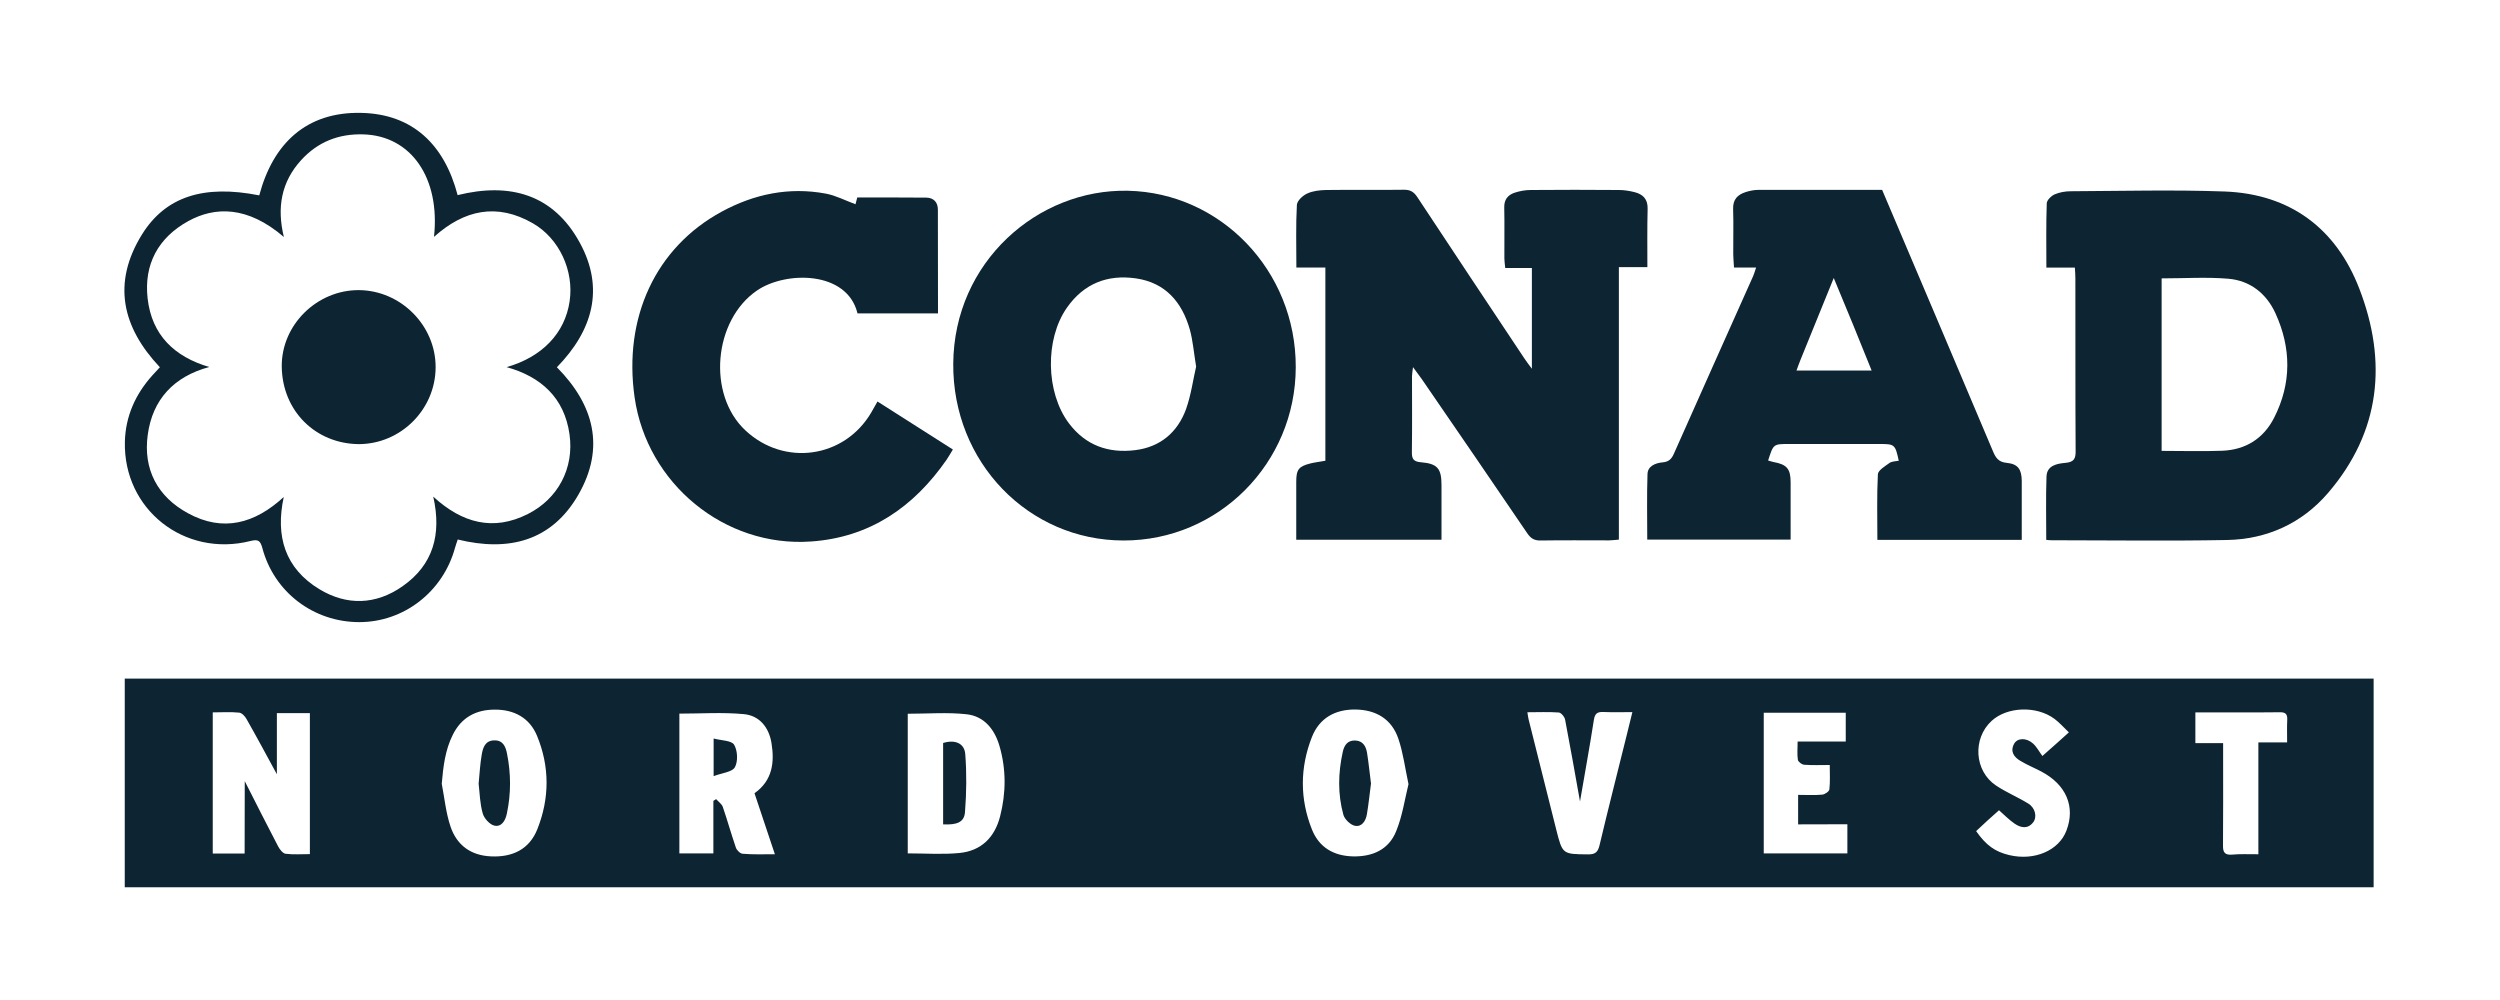
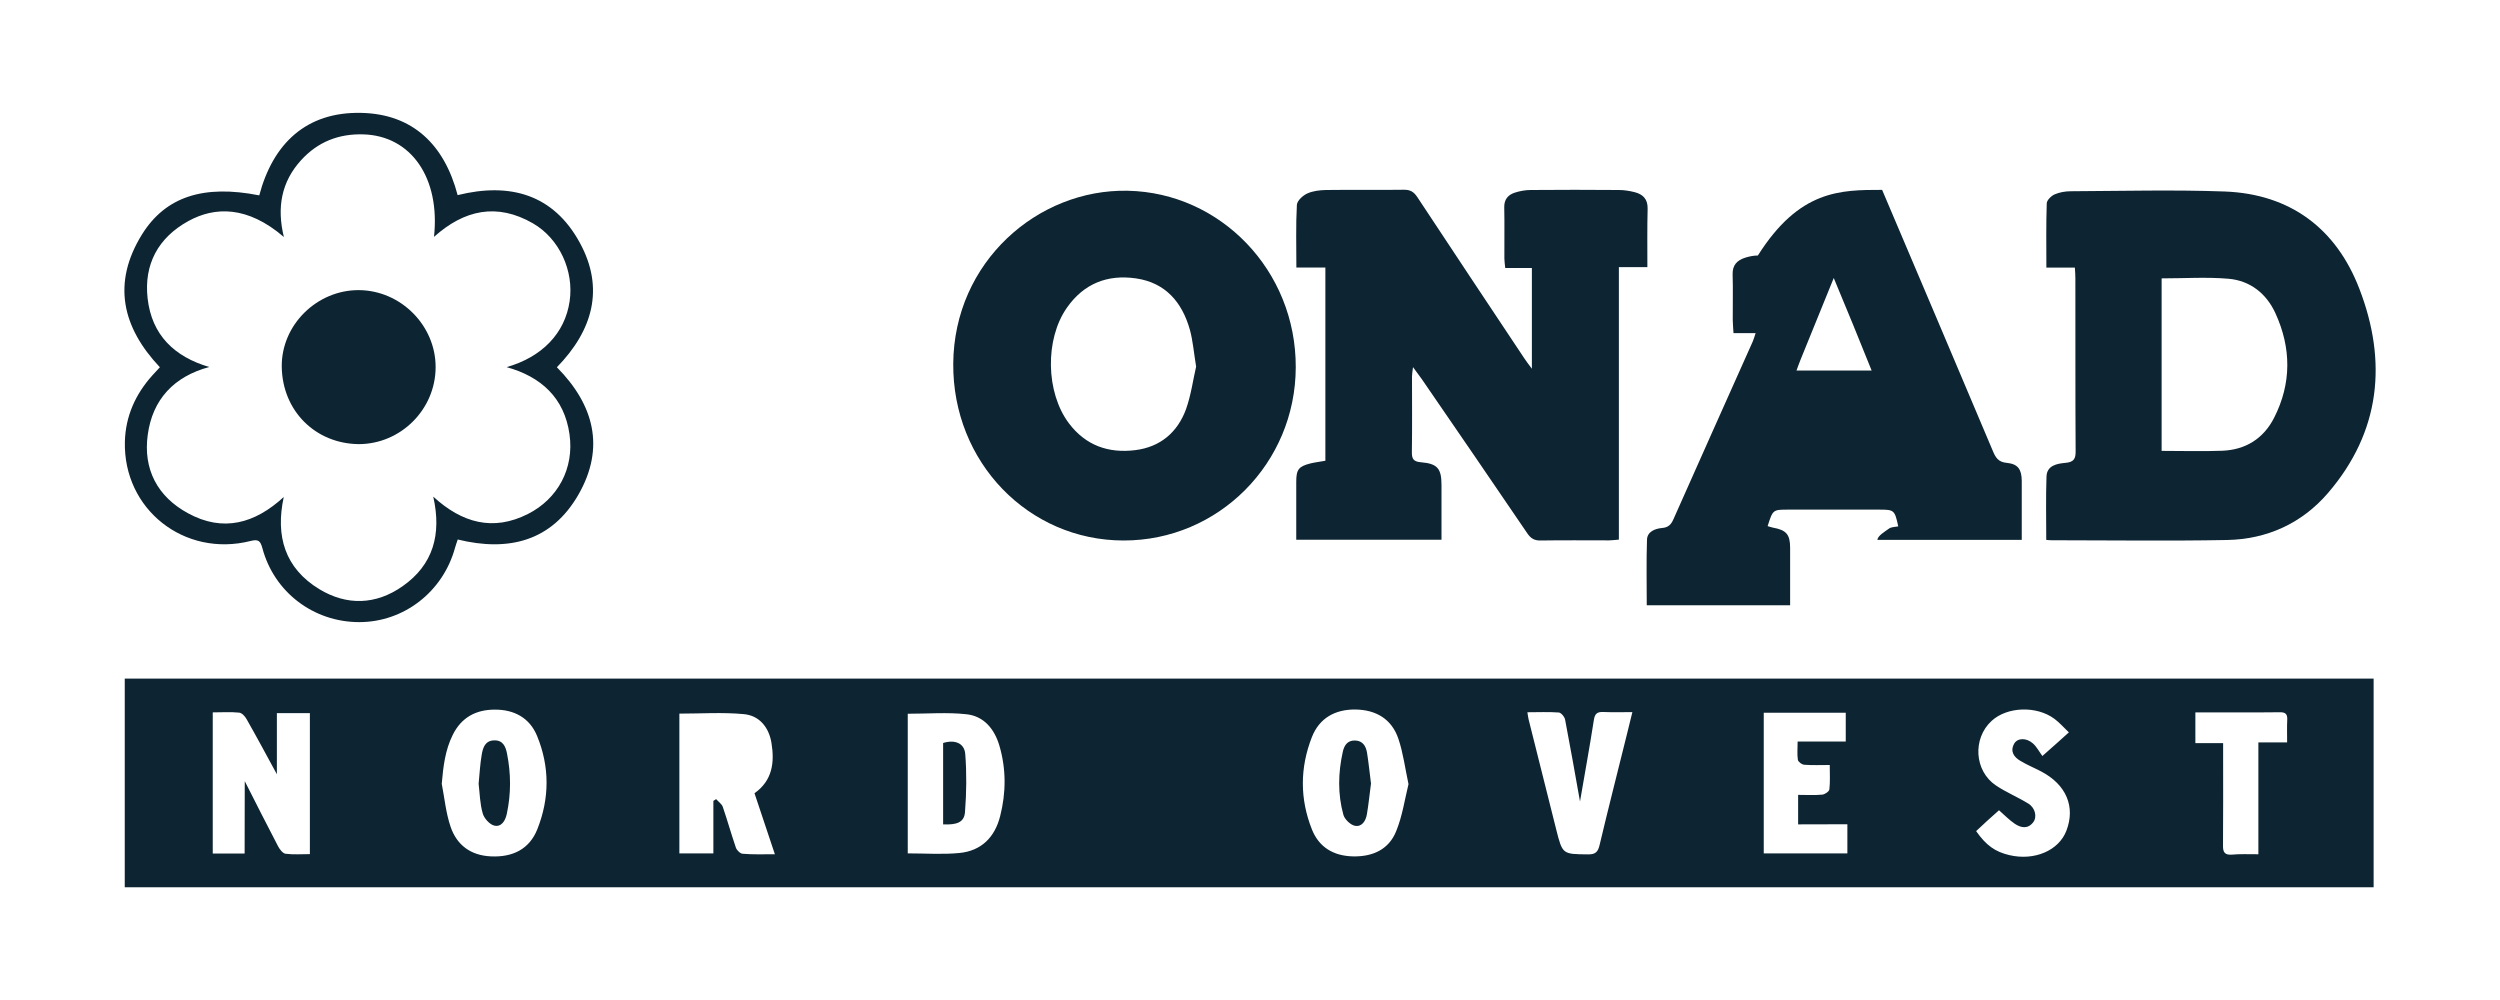
<svg xmlns="http://www.w3.org/2000/svg" id="Dr._Oetker" x="0px" y="0px" viewBox="0 0 200 80" style="enable-background:new 0 0 200 80;" xml:space="preserve">
  <style type="text/css">	.st0{fill:#0D2432;}</style>
  <g>
    <path class="st0" d="M189.89,70.98c-60.01,0-119.94,0-179.91,0c0-5.58,0-11.11,0-16.69c59.96,0,119.91,0,179.91,0  C189.89,59.85,189.89,65.38,189.89,70.98z M19.58,62.49c0.95,1.87,1.79,3.54,2.66,5.2c0.13,0.25,0.38,0.58,0.6,0.61  c0.63,0.08,1.28,0.03,1.95,0.03c0-3.83,0-7.55,0-11.28c-0.89,0-1.73,0-2.64,0c0,1.64,0,3.21,0,4.89c-0.85-1.56-1.62-3-2.43-4.42  c-0.12-0.22-0.37-0.49-0.59-0.51c-0.69-0.07-1.39-0.02-2.11-0.02c0,3.83,0,7.55,0,11.29c0.87,0,1.69,0,2.55,0  C19.58,66.37,19.58,64.53,19.58,62.49z M61.99,68.34c-0.57-1.72-1.1-3.29-1.63-4.88c1.44-1.02,1.61-2.47,1.36-4.01  c-0.2-1.25-0.96-2.21-2.22-2.32c-1.7-0.16-3.42-0.04-5.15-0.04c0,3.73,0,7.45,0,11.18c0.92,0,1.79,0,2.72,0c0-1.45,0-2.82,0-4.2  c0.07-0.05,0.15-0.09,0.22-0.14c0.18,0.2,0.44,0.38,0.53,0.61c0.37,1.08,0.68,2.19,1.05,3.27c0.07,0.21,0.35,0.48,0.54,0.49  C60.22,68.37,61.03,68.34,61.99,68.34z M72.62,68.27c1.43,0,2.79,0.1,4.13-0.03c1.75-0.17,2.83-1.25,3.26-2.94  c0.48-1.88,0.49-3.78-0.06-5.65c-0.39-1.32-1.23-2.36-2.63-2.51c-1.54-0.17-3.1-0.04-4.7-0.04C72.62,60.8,72.62,64.5,72.62,68.27z   M35.34,62.7c0.22,1.14,0.33,2.32,0.7,3.42c0.5,1.49,1.62,2.32,3.24,2.39c1.71,0.08,3.07-0.56,3.71-2.18  c0.98-2.47,0.99-5-0.03-7.47c-0.6-1.45-1.85-2.1-3.38-2.09c-1.5,0-2.67,0.62-3.36,2.02C35.61,60.01,35.46,61.32,35.34,62.7z   M112.68,62.73c-0.28-1.31-0.43-2.51-0.81-3.63c-0.54-1.59-1.8-2.32-3.45-2.34c-1.61-0.01-2.87,0.68-3.47,2.21  c-0.96,2.45-0.97,4.95,0.01,7.4c0.57,1.42,1.73,2.1,3.26,2.14c1.58,0.04,2.89-0.54,3.48-2.03  C112.19,65.28,112.38,63.95,112.68,62.73z M143.85,65.95c0-0.8,0-1.54,0-2.36c0.68,0,1.31,0.04,1.93-0.02  c0.21-0.02,0.55-0.25,0.57-0.42c0.07-0.61,0.03-1.24,0.03-1.95c-0.74,0-1.39,0.03-2.04-0.02c-0.19-0.01-0.48-0.23-0.51-0.39  c-0.07-0.45-0.02-0.91-0.02-1.47c1.36,0,2.61,0,3.85,0c0-0.84,0-1.58,0-2.3c-2.23,0-4.39,0-6.56,0c0,3.78,0,7.5,0,11.25  c2.26,0,4.47,0,6.69,0c0-0.79,0-1.53,0-2.33C146.45,65.95,145.17,65.95,143.85,65.95z M165.51,58.59  c-0.43-0.41-0.76-0.79-1.15-1.08c-1.44-1.07-3.79-0.98-5.03,0.16c-1.54,1.41-1.39,4.01,0.35,5.17c0.82,0.55,1.75,0.93,2.59,1.45  c0.55,0.34,0.72,1.07,0.38,1.5c-0.43,0.55-0.98,0.44-1.47,0.11c-0.44-0.3-0.82-0.69-1.26-1.08c-0.33,0.29-0.64,0.57-0.95,0.85  c-0.3,0.27-0.59,0.55-0.88,0.82c0.81,1.15,1.52,1.65,2.66,1.92c2,0.47,3.95-0.36,4.56-1.95c0.74-1.92-0.01-3.69-2.01-4.74  c-0.55-0.29-1.14-0.53-1.67-0.85c-0.51-0.3-0.84-0.75-0.5-1.37c0.26-0.47,0.97-0.5,1.51-0.02c0.3,0.27,0.5,0.66,0.75,1  C164.21,59.76,164.81,59.22,165.51,58.59z M122.19,56.98c0.05,0.28,0.06,0.44,0.1,0.58c0.73,2.94,1.47,5.87,2.21,8.81  c0.5,1.99,0.51,1.96,2.55,1.98c0.6,0.01,0.79-0.21,0.92-0.76c0.68-2.87,1.41-5.72,2.12-8.59c0.16-0.64,0.32-1.29,0.5-2.03  c-0.86,0-1.59,0.02-2.32-0.01c-0.47-0.02-0.68,0.11-0.76,0.63c-0.34,2.19-0.74,4.36-1.11,6.53c-0.39-2.18-0.77-4.36-1.19-6.54  c-0.04-0.23-0.32-0.57-0.51-0.58C123.9,56.94,123.09,56.98,122.19,56.98z M180.67,68.34c0-3.04,0-5.96,0-8.95c0.81,0,1.51,0,2.3,0  c0-0.65-0.02-1.25,0.01-1.84c0.02-0.46-0.19-0.58-0.61-0.57c-1.12,0.02-2.25,0.01-3.37,0.01c-1.12,0-2.23,0-3.37,0  c0,0.86,0,1.62,0,2.46c0.76,0,1.45,0,2.22,0c0,0.41,0,0.74,0,1.08c0,2.38,0.01,4.75-0.01,7.13c-0.01,0.55,0.17,0.75,0.72,0.71  C179.2,68.31,179.85,68.34,180.67,68.34z" />
    <path class="st0" d="M131.79,21.37c-0.79,0-1.49,0-2.28,0c0,7.3,0,14.52,0,21.8c-0.32,0.02-0.55,0.06-0.77,0.06  c-1.83,0-3.66-0.02-5.49,0.01c-0.51,0.01-0.79-0.17-1.07-0.58c-2.8-4.13-5.63-8.24-8.45-12.35c-0.19-0.27-0.39-0.54-0.69-0.94  c-0.04,0.35-0.08,0.55-0.08,0.74c0,2.01,0.02,4.02-0.01,6.04c-0.01,0.55,0.12,0.78,0.72,0.83c1.34,0.11,1.65,0.51,1.65,1.84  c0,1.43,0,2.87,0,4.36c-3.86,0-7.67,0-11.62,0c0-0.64,0-1.31,0-1.97c0-0.89,0-1.78,0-2.67c0-0.98,0.19-1.23,1.15-1.47  c0.37-0.09,0.76-0.13,1.18-0.21c0-5.14,0-10.25,0-15.46c-0.75,0-1.49,0-2.32,0c0-1.74-0.05-3.38,0.04-5.01  c0.02-0.33,0.47-0.75,0.83-0.91c0.45-0.21,1.01-0.27,1.52-0.28c2.07-0.03,4.13,0.01,6.2-0.02c0.51-0.01,0.8,0.16,1.08,0.58  c2.85,4.32,5.71,8.62,8.58,12.93c0.15,0.23,0.32,0.44,0.59,0.81c0-2.78,0-5.37,0-8.06c-0.68,0-1.37,0-2.13,0  c-0.03-0.31-0.07-0.53-0.07-0.76c-0.01-1.36,0.02-2.72-0.01-4.08c-0.02-0.63,0.29-1,0.82-1.18c0.42-0.14,0.87-0.22,1.3-0.22  c2.35-0.02,4.71-0.02,7.06,0c0.41,0,0.84,0.07,1.24,0.17c0.68,0.17,1.07,0.56,1.05,1.34C131.77,18.23,131.79,19.76,131.79,21.37z" />
    <path class="st0" d="M163.7,43.19c0-1.74-0.04-3.41,0.02-5.07c0.03-0.89,0.85-1.03,1.5-1.09c0.7-0.06,0.84-0.33,0.83-0.97  c-0.03-4.6-0.01-9.19-0.02-13.79c0-0.26-0.02-0.51-0.04-0.86c-0.75,0-1.47,0-2.28,0c0-1.78-0.03-3.46,0.03-5.15  c0.01-0.25,0.36-0.59,0.63-0.71c0.39-0.17,0.86-0.25,1.29-0.25c4.11-0.02,8.22-0.13,12.32,0.02c5.25,0.2,8.91,2.97,10.76,7.76  c2.26,5.84,1.71,11.46-2.5,16.36c-2.09,2.43-4.88,3.7-8.08,3.76c-4.65,0.09-9.31,0.02-13.97,0.02  C164.06,43.23,163.93,43.21,163.7,43.19z M172.93,36.07c1.66,0,3.25,0.05,4.84-0.01c1.87-0.07,3.31-0.97,4.16-2.64  c1.4-2.75,1.38-5.58,0.1-8.37c-0.72-1.57-2.02-2.6-3.75-2.75c-1.76-0.15-3.54-0.03-5.35-0.03  C172.93,26.84,172.93,31.4,172.93,36.07z" />
-     <path class="st0" d="M150.57,15.19c2.97,6.99,5.92,13.93,8.85,20.87c0.22,0.53,0.43,0.91,1.13,0.97c0.9,0.09,1.18,0.53,1.19,1.44  c0,1.56,0,3.12,0,4.72c-3.89,0-7.67,0-11.55,0c0-1.77-0.05-3.51,0.04-5.25c0.02-0.32,0.58-0.65,0.94-0.91  c0.19-0.13,0.48-0.12,0.73-0.17c-0.28-1.3-0.33-1.34-1.5-1.34c-2.43,0-4.87,0-7.3,0c-1.23,0-1.23,0-1.65,1.32  c0.14,0.04,0.28,0.09,0.42,0.12c1.07,0.19,1.38,0.54,1.38,1.62c0,1.51,0,3.02,0,4.59c-3.84,0-7.62,0-11.47,0  c0-1.77-0.04-3.52,0.02-5.25c0.02-0.63,0.63-0.88,1.2-0.93c0.49-0.04,0.72-0.26,0.91-0.69c2.11-4.75,4.23-9.49,6.35-14.23  c0.08-0.18,0.13-0.38,0.23-0.67c-0.62,0-1.16,0-1.77,0c-0.02-0.4-0.06-0.73-0.06-1.06c-0.01-1.2,0.03-2.41-0.01-3.61  c-0.03-0.78,0.36-1.16,1.02-1.37c0.32-0.1,0.67-0.17,1-0.17C143.95,15.19,147.22,15.19,150.57,15.19z M143.72,29.64  c2.06,0,3.99,0,6.01,0c-0.52-1.27-0.99-2.46-1.47-3.63c-0.49-1.19-0.98-2.38-1.56-3.77c-0.95,2.34-1.81,4.45-2.67,6.57  C143.93,29.05,143.84,29.32,143.72,29.64z" />
+     <path class="st0" d="M150.57,15.19c2.97,6.99,5.92,13.93,8.85,20.87c0.22,0.53,0.43,0.91,1.13,0.97c0.9,0.09,1.18,0.53,1.19,1.44  c0,1.56,0,3.12,0,4.72c-3.89,0-7.67,0-11.55,0c0.02-0.32,0.58-0.65,0.94-0.91  c0.19-0.13,0.48-0.12,0.73-0.17c-0.28-1.3-0.33-1.34-1.5-1.34c-2.43,0-4.87,0-7.3,0c-1.23,0-1.23,0-1.65,1.32  c0.14,0.04,0.28,0.09,0.42,0.12c1.07,0.19,1.38,0.54,1.38,1.62c0,1.51,0,3.02,0,4.59c-3.84,0-7.62,0-11.47,0  c0-1.77-0.04-3.52,0.02-5.25c0.02-0.63,0.63-0.88,1.2-0.93c0.49-0.04,0.72-0.26,0.91-0.69c2.11-4.75,4.23-9.49,6.35-14.23  c0.08-0.18,0.13-0.38,0.23-0.67c-0.62,0-1.16,0-1.77,0c-0.02-0.4-0.06-0.73-0.06-1.06c-0.01-1.2,0.03-2.41-0.01-3.61  c-0.03-0.78,0.36-1.16,1.02-1.37c0.32-0.1,0.67-0.17,1-0.17C143.95,15.19,147.22,15.19,150.57,15.19z M143.72,29.64  c2.06,0,3.99,0,6.01,0c-0.52-1.27-0.99-2.46-1.47-3.63c-0.49-1.19-0.98-2.38-1.56-3.77c-0.95,2.34-1.81,4.45-2.67,6.57  C143.93,29.05,143.84,29.32,143.72,29.64z" />
    <path class="st0" d="M89.88,43.24c-7.61-0.01-13.68-6.27-13.62-14.15c0.06-8.13,6.75-13.98,13.96-13.83  c7.42,0.15,13.47,6.38,13.44,14.13C103.64,37.06,97.48,43.25,89.88,43.24z M95.69,29.33c-0.19-1.16-0.26-2.08-0.5-2.95  c-0.62-2.2-1.95-3.77-4.32-4.11c-2.29-0.33-4.18,0.43-5.52,2.35c-1.77,2.53-1.69,6.78,0.16,9.24c1.34,1.78,3.17,2.42,5.32,2.15  c1.99-0.25,3.37-1.42,4.05-3.27C95.29,31.59,95.45,30.34,95.69,29.33z" />
-     <path class="st0" d="M70.2,32.12c2.03,1.29,3.99,2.54,6.03,3.84c-0.18,0.29-0.32,0.55-0.49,0.8c-2.64,3.81-6.16,6.24-10.87,6.56  c-6.91,0.48-13.11-4.64-14.1-11.52c-0.92-6.4,1.69-12.01,6.97-14.87c2.6-1.41,5.39-1.99,8.33-1.44c0.8,0.15,1.55,0.55,2.37,0.85  c0.03-0.1,0.07-0.29,0.14-0.54c1.83,0,3.68-0.01,5.53,0.01c0.59,0.01,0.92,0.38,0.92,0.96c0.01,2.74,0.01,5.48,0.01,8.3  c-2.12,0-4.28,0-6.44,0c-0.83-3.43-5.75-3.4-8.04-1.83c-3.47,2.37-4.01,8.31-0.93,11.19c3.11,2.91,7.92,2.23,10.07-1.43  C69.85,32.74,70,32.47,70.2,32.12z" />
    <path class="st0" d="M44.55,29.38c2.98,3.01,3.87,6.44,1.73,10.18c-2.14,3.73-5.58,4.6-9.66,3.6c-0.08,0.24-0.16,0.45-0.22,0.67  c-0.96,3.51-4.09,5.94-7.66,5.94c-3.65,0-6.81-2.39-7.75-5.92c-0.16-0.59-0.33-0.73-0.95-0.57c-5.29,1.33-10.18-2.53-10.05-7.94  c0.05-2.03,0.84-3.8,2.2-5.31c0.19-0.21,0.39-0.42,0.6-0.65c-3.03-3.21-3.83-6.74-1.44-10.61c1.89-3.05,4.95-4.02,9.39-3.14  c1.1-4.15,3.76-6.69,8.14-6.6c4.16,0.08,6.68,2.57,7.73,6.58c4.19-1.04,7.66-0.06,9.77,3.8C48.39,23.08,47.41,26.45,44.55,29.38z   M34.66,39.73c2.31,2.12,4.8,2.79,7.57,1.39c2.4-1.21,3.72-3.66,3.33-6.38c-0.41-2.9-2.26-4.6-5.03-5.37  c2.84-0.81,4.67-2.72,5.04-5.27c0.36-2.43-0.82-5.01-2.93-6.23c-2.88-1.66-5.5-1.09-7.92,1.08c0.51-4.73-1.84-8.09-5.65-8.2  c-1.98-0.06-3.64,0.6-4.97,2.05c-1.61,1.76-1.96,3.83-1.39,6.16c-2.92-2.51-5.53-2.44-7.65-1.27c-2.41,1.33-3.56,3.46-3.25,6.19  c0.33,2.91,2.13,4.66,4.93,5.48c-2.83,0.76-4.54,2.6-4.92,5.42c-0.38,2.75,0.77,4.95,3.22,6.28c2.8,1.53,5.34,0.83,7.66-1.3  c-0.68,3.14,0.1,5.7,2.84,7.37c2.21,1.34,4.53,1.26,6.65-0.22C34.66,45.19,35.34,42.74,34.66,39.73z" />
-     <path class="st0" d="M57.09,62.09c0-1.14,0-1.97,0-3.01c0.63,0.17,1.43,0.15,1.64,0.5c0.28,0.47,0.32,1.33,0.06,1.8  C58.57,61.77,57.77,61.83,57.09,62.09z" />
    <path class="st0" d="M75.45,65.95c0-2.2,0-4.35,0-6.51c0.92-0.29,1.7,0,1.77,0.88c0.12,1.54,0.1,3.1-0.02,4.64  C77.14,65.78,76.57,66,75.45,65.95z" />
    <path class="st0" d="M38.29,62.7c0.08-0.84,0.12-1.6,0.25-2.34c0.09-0.54,0.27-1.11,0.98-1.13c0.71-0.03,0.93,0.49,1.04,1.05  c0.32,1.6,0.33,3.2-0.01,4.8c-0.11,0.55-0.42,1.1-1,0.97c-0.37-0.08-0.82-0.58-0.93-0.97C38.39,64.29,38.38,63.45,38.29,62.7z" />
    <path class="st0" d="M109.68,62.68c-0.11,0.82-0.19,1.65-0.33,2.47c-0.09,0.53-0.41,1.03-0.97,0.91c-0.36-0.08-0.81-0.52-0.91-0.88  c-0.46-1.66-0.42-3.35-0.05-5.02c0.11-0.51,0.36-0.94,0.99-0.92c0.62,0.02,0.86,0.46,0.95,0.96  C109.49,61.01,109.57,61.84,109.68,62.68z" />
    <path class="st0" d="M28.71,35.53c-3.45-0.03-6.12-2.63-6.17-6.19c-0.04-3.36,2.83-6.15,6.17-6.13c3.35,0.02,6.15,2.83,6.14,6.17  C34.84,32.75,32.07,35.52,28.71,35.53z" />
  </g>
</svg>